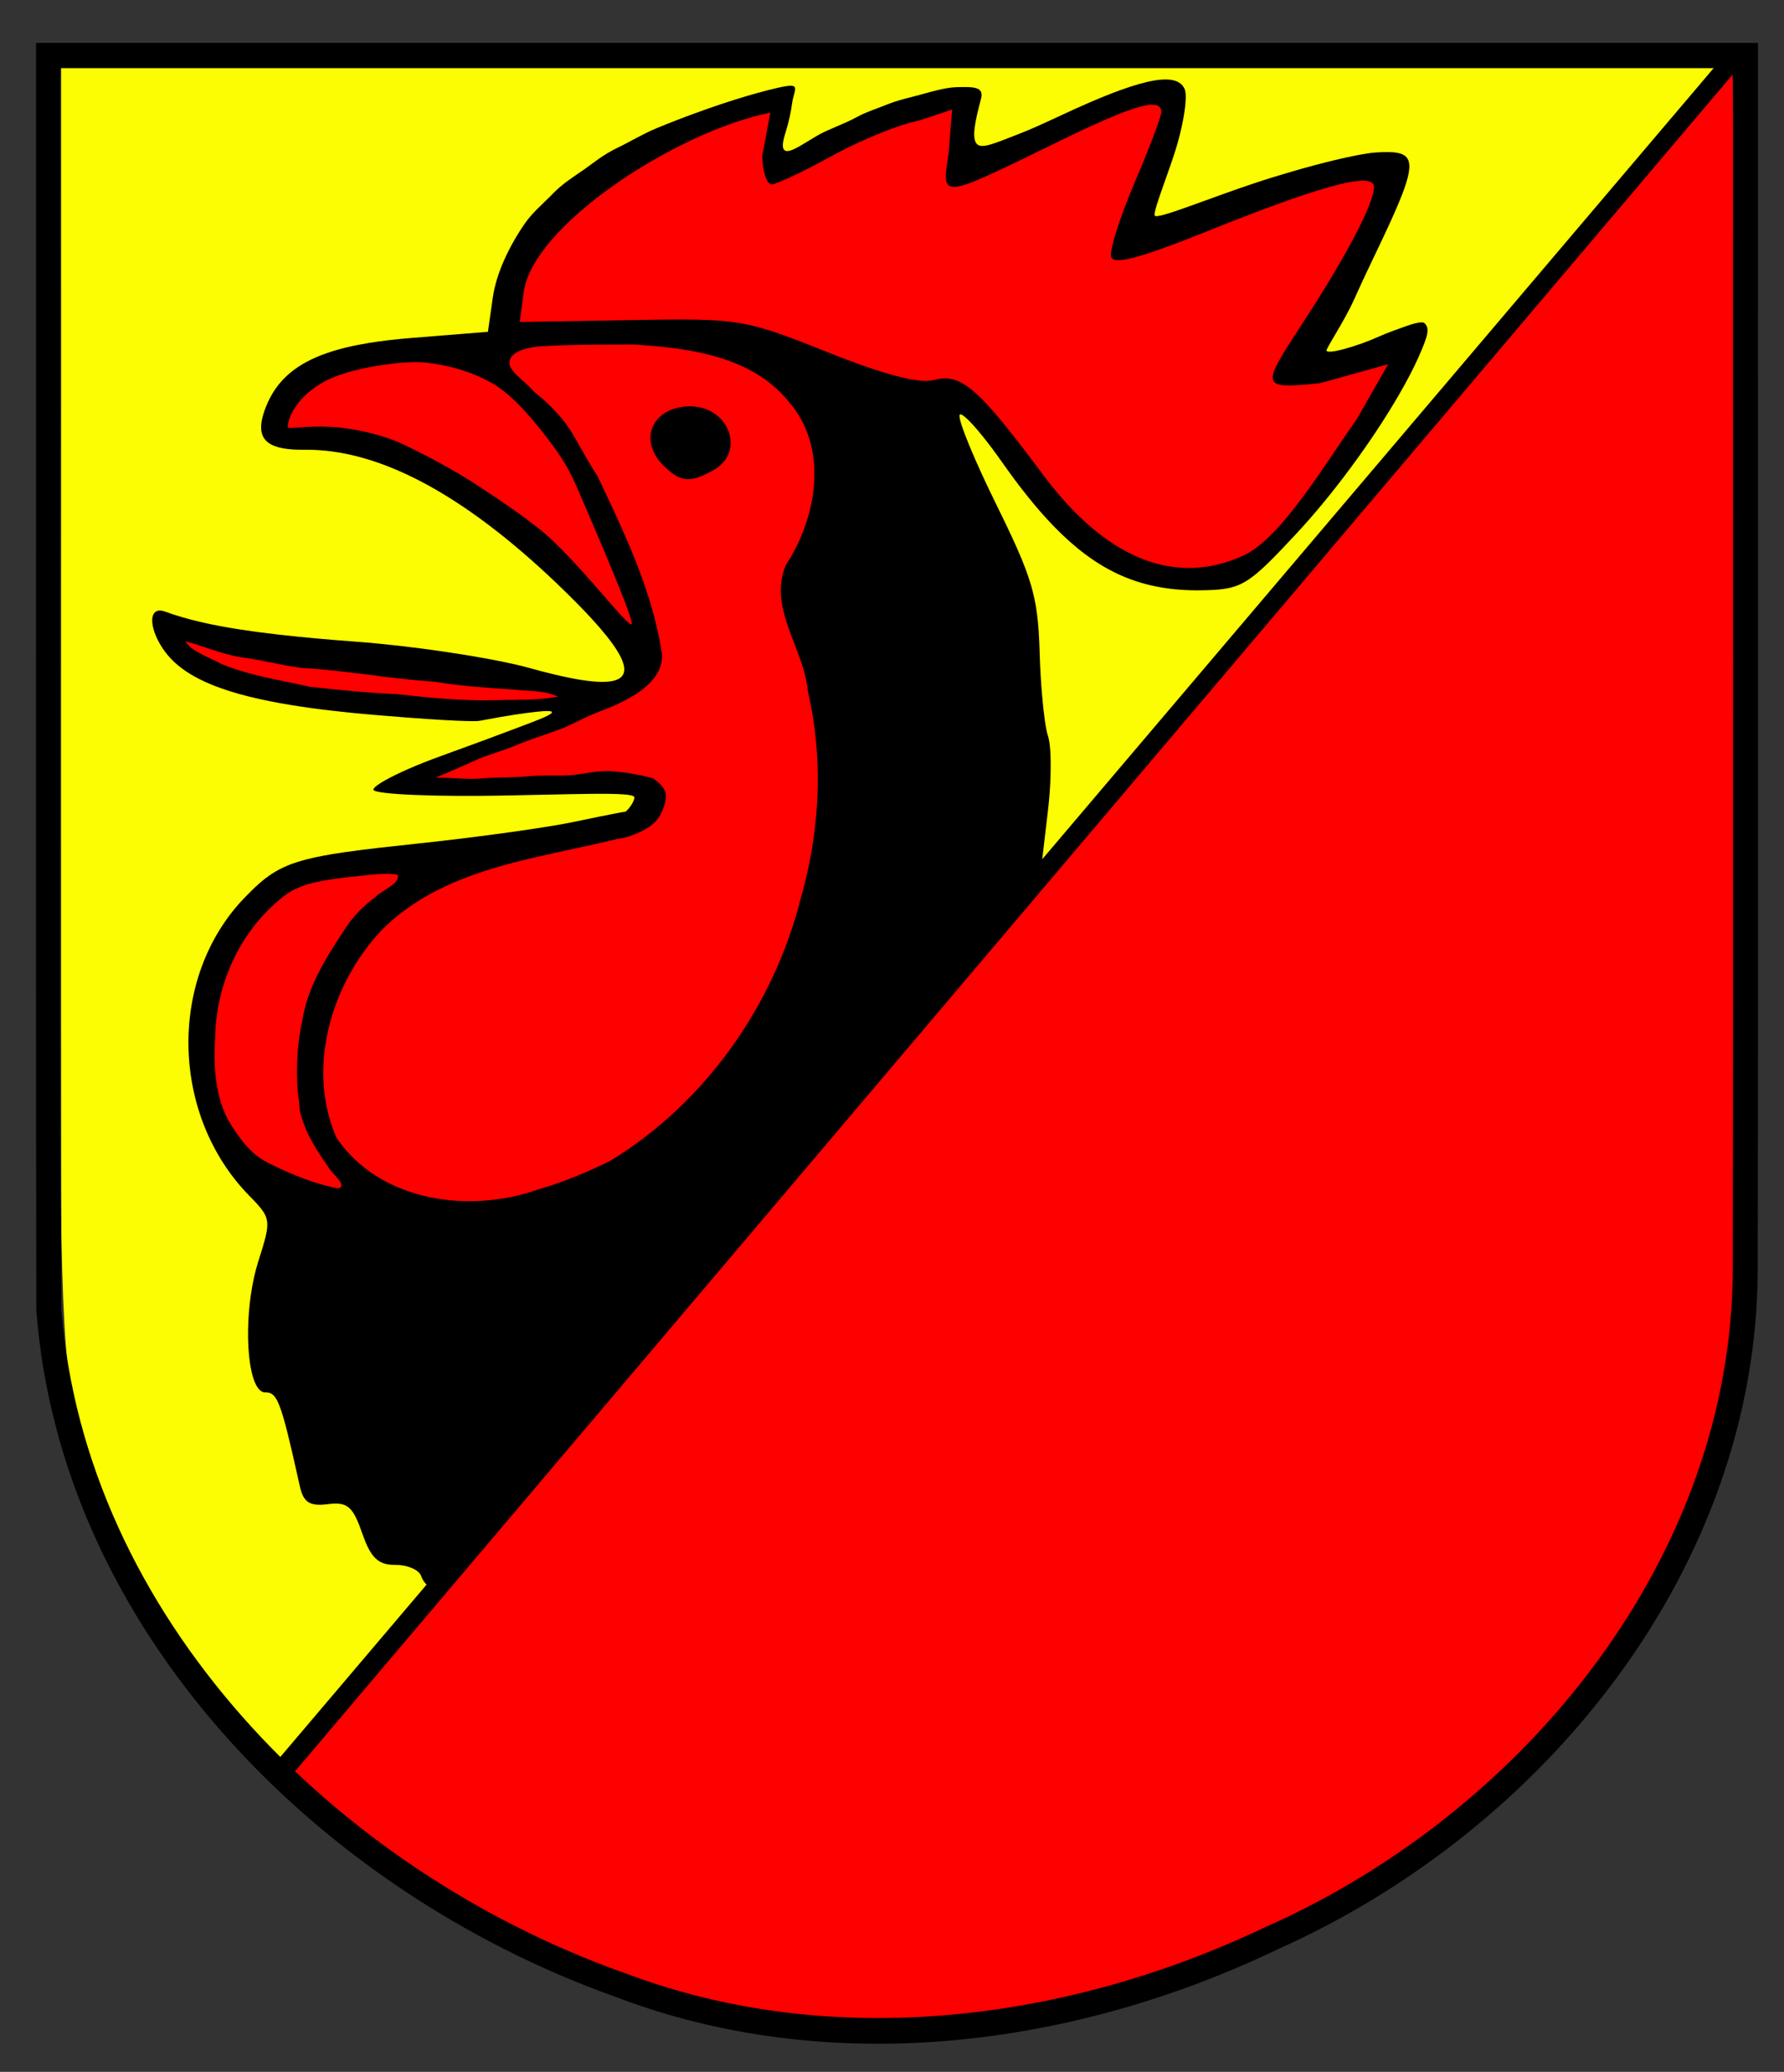
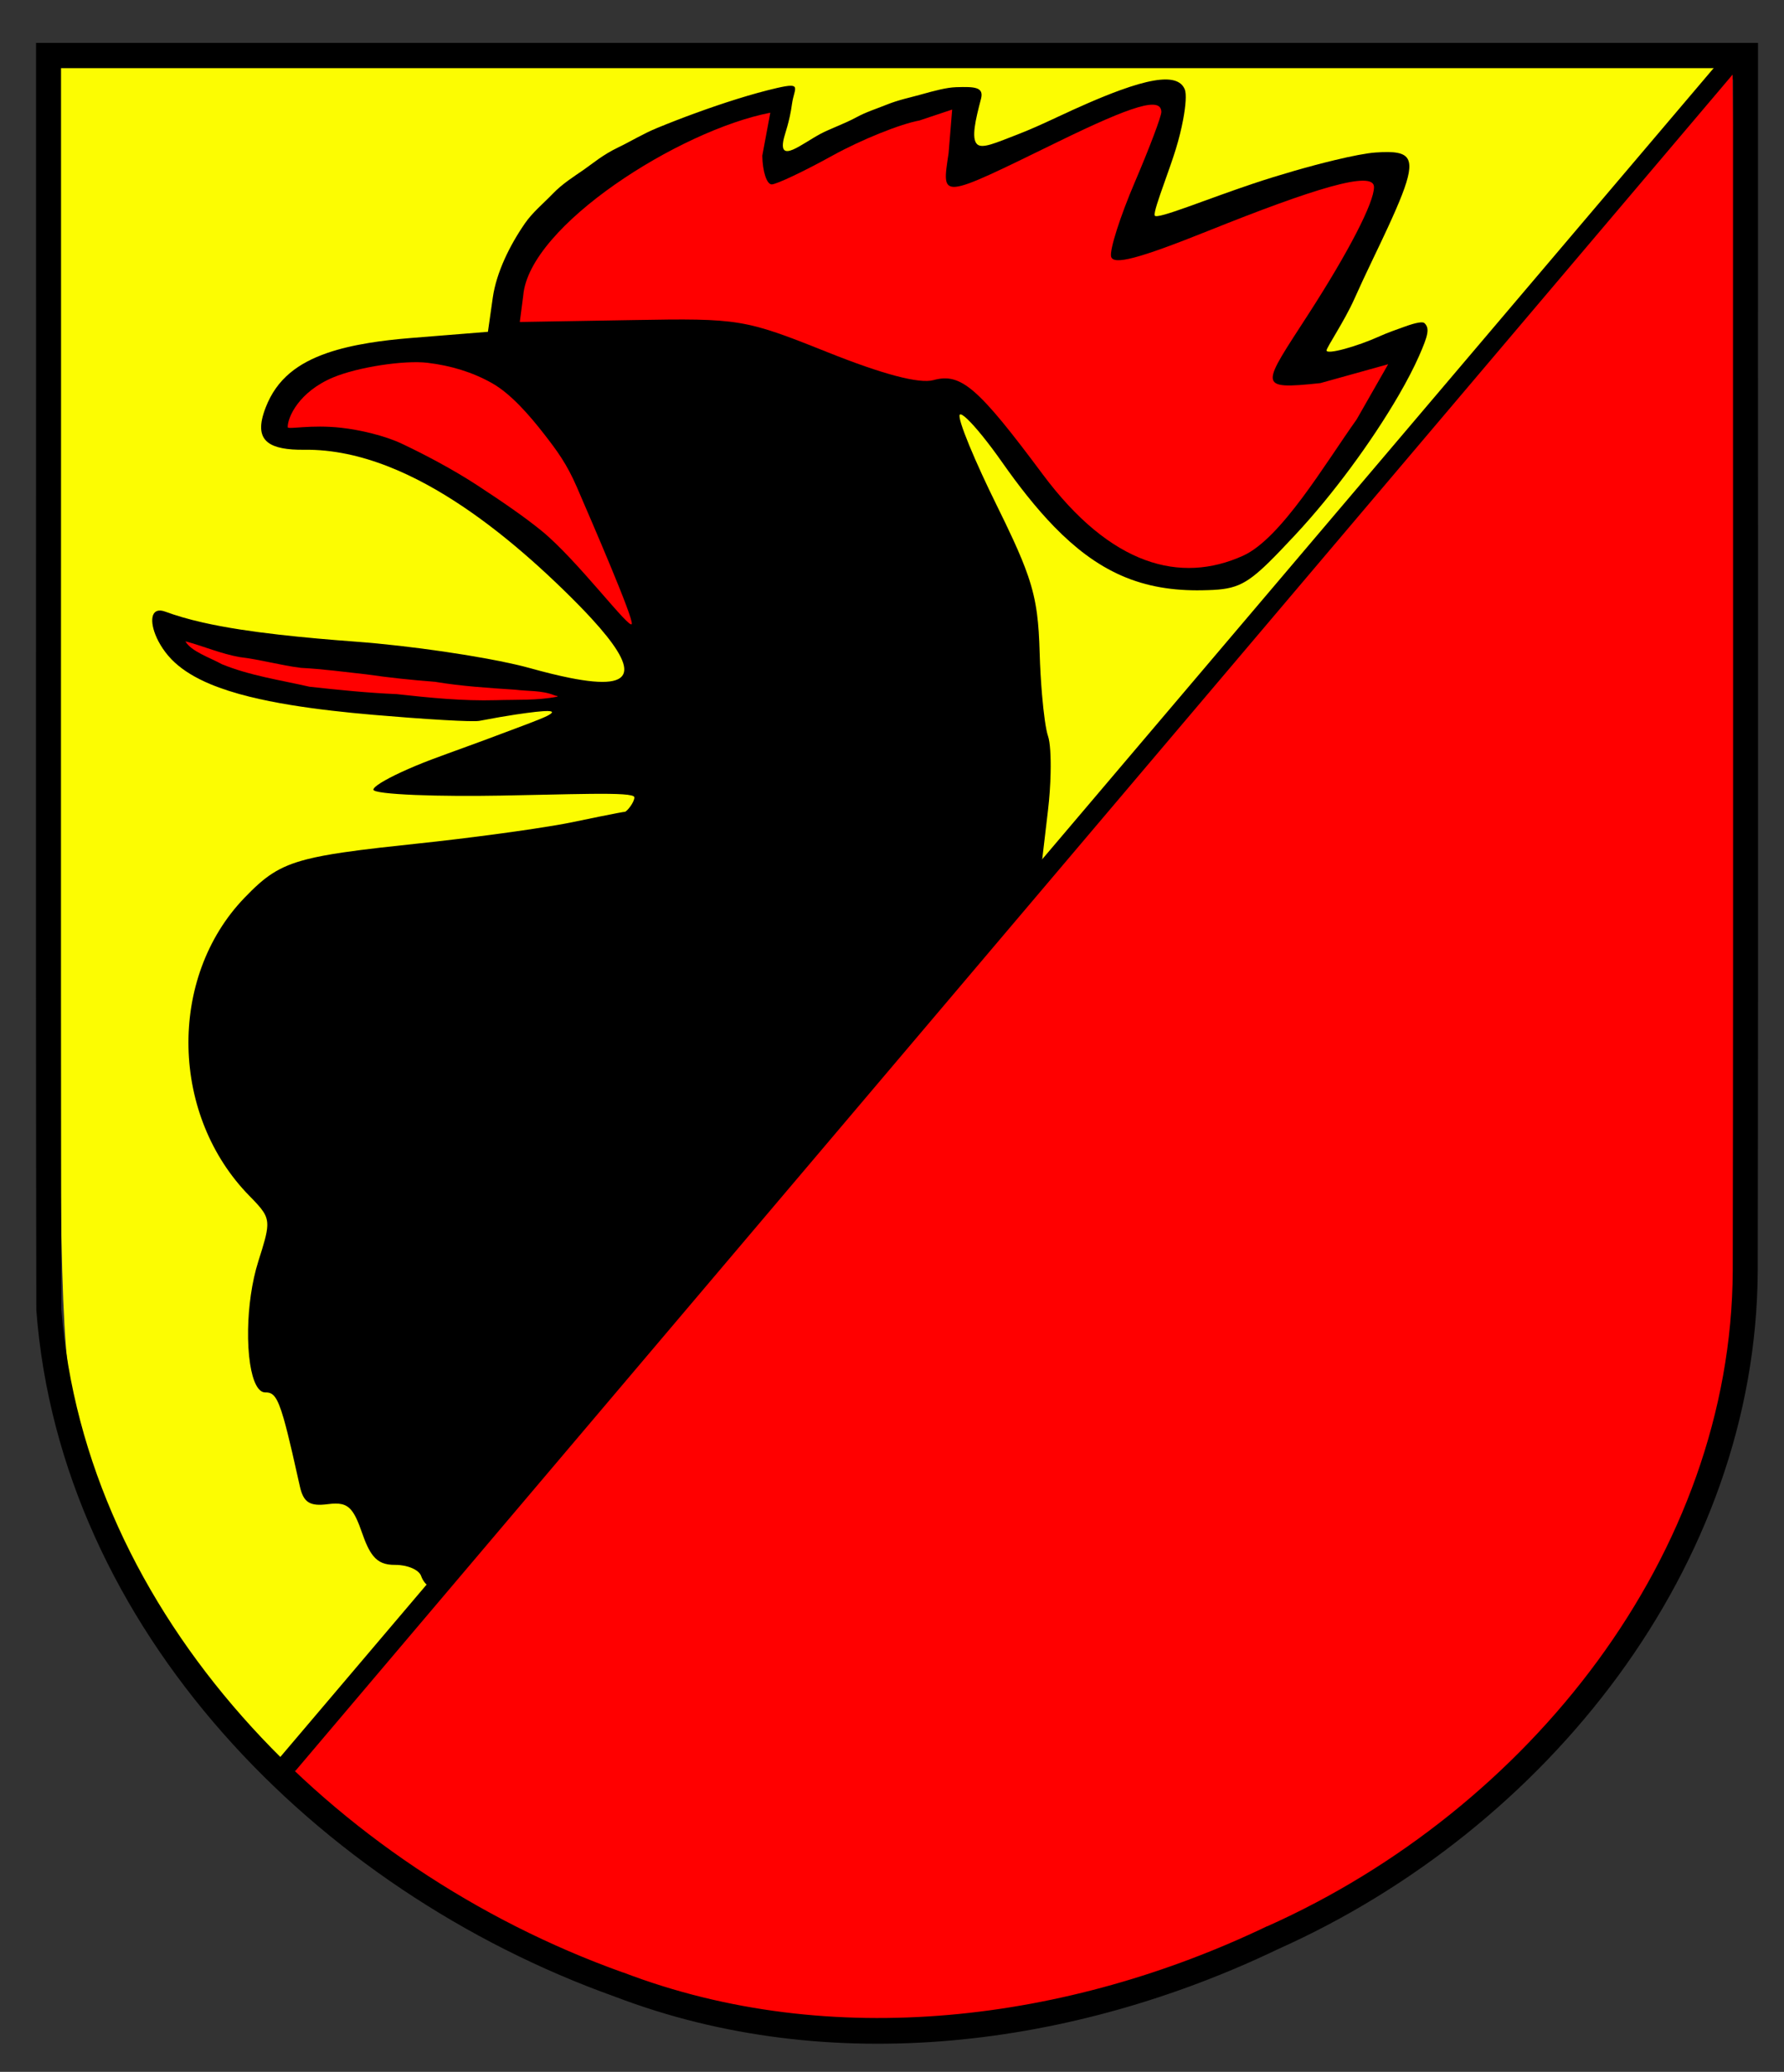
<svg xmlns="http://www.w3.org/2000/svg" version="1.0" width="560" height="650" id="svg2358">
  <rect width="100%" height="100%" fill="#333333" stroke="none" />
  <defs id="defs3" />
  <g transform="translate(-28.541,-21.578)" id="layer3">
    <g transform="translate(18,14)" id="g2406">
      <g id="g2393">
        <g transform="matrix(2.858,0,0,2.878,-328.896,-144.466)" id="g9404">
          <path d="M 145.175,240.62 C 136.246,230.578 129.61,217.922 126.85,205.673 C 125.44,199.411 125.229,189.435 125.229,128.923 L 125.229,59.37 L 125.068,59.876 C 204.532,59.876 308.44,59.03 308.161,60.268 C 307.682,62.394 151.927,245.335 150.564,245.354 C 149.923,245.363 147.498,243.233 145.175,240.62 z" id="path2163" style="fill:#fcfc02" />
        </g>
        <path d="M 554.72,21.578 L 98.41,558.933 L 93.598,564.698 L 101.084,564.698 L 103.134,564.698 L 103.134,562.986 L 103.669,563.437 L 559.978,26.082 L 554.72,21.578 z" id="path3428" style="fill:#000000;fill-opacity:1;fill-rule:evenodd;stroke:none;stroke-width:2.417;stroke-linecap:butt;stroke-linejoin:miter;stroke-miterlimit:4;stroke-opacity:1" />
        <path d="M 142.723,501.991 C 142.048,500.055 138.388,498.498 134.592,498.531 C 131.48,498.557 129.383,497.8 127.644,495.627 C 126.4,494.073 125.339,491.795 124.222,488.562 C 123.014,485.067 122.004,482.771 120.795,481.338 C 119.1,479.329 117.013,479.017 113.437,479.48 C 107.777,480.212 105.79,478.941 104.664,473.869 C 103.759,469.792 102.966,466.27 102.26,463.23 C 101.214,458.731 100.357,455.287 99.598,452.657 C 97.535,445.503 96.206,444.374 93.825,444.416 C 91.506,444.457 89.88,440.85 89.046,435.464 C 88.561,432.335 88.344,428.606 88.414,424.642 C 88.475,421.136 88.761,417.447 89.285,413.827 C 89.818,410.14 90.598,406.525 91.64,403.251 C 93.357,397.852 94.355,394.62 94.442,392.184 C 94.565,388.73 92.856,386.873 88.769,382.699 C 85.742,379.607 83.074,376.251 80.766,372.696 C 78.419,369.082 76.444,365.262 74.842,361.305 C 73.228,357.318 71.993,353.192 71.137,348.996 C 70.277,344.78 69.8,340.494 69.708,336.21 C 69.615,331.905 69.911,327.602 70.595,323.372 C 71.283,319.126 72.362,314.954 73.836,310.928 C 75.307,306.906 77.172,303.031 79.43,299.376 C 81.662,295.763 84.278,292.364 87.281,289.249 C 90.44,285.973 93.065,283.514 96.093,281.579 C 99.02,279.709 102.322,278.328 106.846,277.171 C 109.982,276.369 113.705,275.675 118.297,275.001 C 121.651,274.508 125.47,274.025 129.861,273.518 C 133.345,273.116 137.19,272.699 141.45,272.249 C 145.435,271.829 149.582,271.358 153.722,270.86 C 157.87,270.361 162.011,269.834 165.972,269.305 C 170.346,268.72 174.5,268.132 178.202,267.571 C 183.332,266.795 187.595,266.072 190.372,265.489 C 193.298,264.875 196.095,264.298 198.523,263.807 C 203.074,262.887 206.327,262.267 206.699,262.26 C 207.269,262.25 209.694,259.307 209.666,257.722 C 209.65,256.749 204.523,256.547 195.856,256.636 C 191.865,256.676 187.123,256.778 181.784,256.895 C 177.459,256.989 172.742,257.093 167.715,257.182 C 163.019,257.265 158.505,257.291 154.31,257.269 C 149.313,257.241 144.768,257.144 140.907,256.986 C 132.848,256.658 127.763,256.07 127.75,255.32 C 127.734,254.401 131.237,252.266 136.481,249.834 C 139.288,248.532 142.594,247.146 146.126,245.815 C 149.174,244.667 153.037,243.272 157.074,241.804 C 160.735,240.473 164.539,239.081 168.009,237.757 C 172.497,236.045 180.026,233.354 182.36,232.147 C 186.235,230.143 182.116,230.311 172.476,231.739 C 169.54,232.174 165.76,232.827 161,233.733 C 159.95,233.933 155.768,233.812 149.923,233.478 C 146.666,233.291 142.893,233.039 138.857,232.738 C 135.317,232.475 131.574,232.175 127.802,231.851 C 123.187,231.454 118.854,231.022 114.787,230.55 C 110.124,230.009 105.811,229.415 101.827,228.763 C 97.103,227.991 92.841,227.136 89.002,226.19 C 84.215,225.01 80.087,223.688 76.545,222.203 C 71.861,220.24 68.201,217.995 65.394,215.421 C 62.531,212.796 60.441,209.552 59.305,206.65 C 57.404,201.799 58.167,197.908 62.429,199.475 C 65.836,200.728 69.665,201.844 74.095,202.852 C 77.654,203.662 81.601,204.402 86.028,205.087 C 89.692,205.654 93.686,206.183 98.061,206.682 C 101.799,207.109 105.816,207.514 110.143,207.902 C 113.931,208.242 117.958,208.57 122.244,208.888 C 126.589,209.21 131.26,209.661 136.013,210.203 C 140.583,210.724 145.229,211.33 149.736,211.987 C 154.533,212.686 159.171,213.444 163.391,214.221 C 168.749,215.208 173.431,216.225 176.903,217.191 C 181.606,218.5 185.743,219.517 189.319,220.234 C 194.921,221.358 199.144,221.746 202.002,221.367 C 207.134,220.687 207.865,217.535 204.271,211.729 C 202.57,208.981 199.9,205.638 196.269,201.682 C 193.738,198.924 190.741,195.868 187.279,192.508 C 183.934,189.261 180.629,186.194 177.364,183.308 C 173.862,180.212 170.406,177.323 166.995,174.641 C 163.308,171.742 159.674,169.085 156.095,166.671 C 152.192,164.039 148.354,161.696 144.581,159.641 C 140.436,157.385 136.37,155.476 132.382,153.916 C 127.994,152.199 123.701,150.904 119.503,150.031 C 114.935,149.082 110.48,148.632 106.138,148.682 C 100.604,148.746 96.845,148.047 94.699,146.408 C 91.99,144.337 91.855,140.768 93.969,135.343 C 95.654,131.019 98.136,127.453 101.649,124.531 C 104.715,121.982 108.566,119.924 113.361,118.282 C 117.082,117.008 121.371,115.984 126.302,115.176 C 130.281,114.523 134.676,114.011 139.528,113.621 C 139.528,113.621 145.572,113.136 151.615,112.65 C 157.659,112.164 163.702,111.678 163.702,111.678 C 163.702,111.678 165.226,100.958 165.226,100.958 C 165.774,97.107 167.082,92.957 168.979,88.764 C 170.663,85.041 172.811,81.285 175.303,77.676 C 177.706,74.195 181.142,71.386 184.076,68.34 C 187.102,65.196 190.532,63.084 193.889,60.753 C 196.581,58.884 199.747,56.142 204.615,53.819 C 208.28,52.07 212.404,49.541 216.751,47.754 C 220.748,46.111 224.932,44.491 229.12,42.967 C 233.366,41.423 237.615,39.978 241.674,38.708 C 246.267,37.272 250.617,36.06 254.447,35.183 C 262.521,33.333 259.833,35.194 259.154,40.162 C 258.35,46.046 256.873,49.569 256.489,51.441 C 254.967,58.871 262.155,52.764 268.05,49.594 C 271.01,48.002 275.522,46.456 279.27,44.428 C 282.645,42.601 285.211,41.894 288.769,40.454 C 292.659,38.881 296.26,38.18 299.516,37.265 C 303.917,36.029 307.687,35.024 310.689,34.93 C 316.526,34.748 319.458,34.872 318.471,38.613 C 316.757,45.112 315.367,51.021 317.247,52.812 C 318.847,54.338 322.917,52.486 330.121,49.701 C 333.372,48.444 337.333,46.707 342.131,44.45 C 345.663,42.789 348.989,41.276 352.099,39.927 C 355.792,38.326 359.18,36.956 362.248,35.846 C 366.328,34.37 369.842,33.352 372.756,32.858 C 378.002,31.968 381.303,32.772 382.452,35.649 C 383.01,37.044 382.759,40.701 381.92,45.154 C 381.375,48.05 380.582,51.282 379.601,54.449 C 378.61,57.65 377.277,61.371 376.066,64.778 C 374.236,69.929 372.684,74.363 373.012,75.203 C 373.288,75.912 377.45,74.585 383.419,72.46 C 386.465,71.376 389.981,70.084 393.691,68.749 C 397.037,67.545 400.54,66.306 404,65.152 C 408.113,63.78 412.414,62.452 416.616,61.24 C 421.098,59.946 425.467,58.786 429.374,57.846 C 434.999,56.492 439.667,55.597 442.339,55.422 C 448.081,55.047 451.508,55.306 452.577,57.78 C 453.424,59.738 452.792,63.086 450.661,68.608 C 449.571,71.43 448.091,74.819 446.216,78.881 C 444.834,81.875 443.238,85.234 441.426,89.001 C 439.289,93.444 437.292,97.745 435.606,101.508 C 432.541,108.349 426.933,116.625 426.948,117.528 C 426.972,118.928 436.475,116.317 443.7,113.035 C 446.231,111.885 449.214,110.884 451.357,110.1 C 455.332,108.645 457.193,108.475 457.689,108.959 C 459.363,110.592 458.871,112.715 455.957,119.316 C 454.369,122.913 452.221,127.045 449.645,131.489 C 447.498,135.191 445.054,139.111 442.39,143.119 C 439.933,146.815 437.288,150.587 434.515,154.333 C 431.811,157.986 428.985,161.615 426.093,165.128 C 423.138,168.716 420.114,172.183 417.08,175.428 C 413.792,178.945 411.135,181.742 408.859,183.97 C 405.05,187.698 402.307,189.828 399.46,191.056 C 396.274,192.431 392.957,192.676 387.867,192.766 C 383.297,192.846 379.008,192.559 374.922,191.854 C 370.581,191.105 366.469,189.885 362.492,188.134 C 358.659,186.445 354.951,184.263 351.286,181.534 C 348.017,179.1 344.782,176.231 341.521,172.889 C 338.683,169.98 335.825,166.712 332.908,163.061 C 330.355,159.864 327.757,156.374 325.087,152.572 C 322.955,149.536 320.871,146.767 319.006,144.458 C 315.268,139.829 312.413,137.05 311.82,137.67 C 311.357,138.155 312.536,141.833 314.789,147.304 C 315.91,150.024 317.295,153.187 318.876,156.621 C 320.211,159.521 321.685,162.614 323.257,165.797 C 325.33,169.995 327.083,173.624 328.566,176.857 C 330.568,181.219 332.08,184.861 333.227,188.21 C 334.651,192.367 335.513,196.074 336.052,200.147 C 336.53,203.755 336.754,207.65 336.891,212.402 C 337.02,216.867 337.288,221.439 337.635,225.52 C 338.151,231.577 338.842,236.554 339.511,238.504 C 340.172,240.426 340.444,244.836 340.328,250.075 C 340.247,253.728 339.978,257.785 339.519,261.682 C 339.519,261.682 339.011,265.993 338.503,270.304 C 337.995,274.615 337.488,278.926 337.488,278.926 C 337.488,278.926 334.213,282.843 328.881,289.22 C 326.413,292.173 323.504,295.653 320.275,299.515 C 317.602,302.712 314.71,306.172 311.668,309.811 C 308.906,313.114 306.02,316.566 303.061,320.106 C 300.243,323.476 297.36,326.925 294.454,330.401 C 291.591,333.825 288.707,337.275 285.844,340.7 C 282.938,344.175 280.055,347.625 277.237,350.995 C 274.277,354.536 271.39,357.989 268.627,361.293 C 265.585,364.932 262.694,368.391 260.021,371.588 C 256.792,375.451 253.883,378.93 251.414,381.883 C 246.081,388.263 242.805,392.181 242.805,392.181 C 239.878,395.683 236.977,399.149 234.11,402.572 C 231.171,406.079 228.268,409.542 225.405,412.952 C 222.454,416.468 219.546,419.929 216.689,423.325 C 213.723,426.851 210.811,430.308 207.962,433.687 C 204.977,437.227 202.061,440.681 199.223,444.038 C 196.214,447.597 193.293,451.047 190.47,454.376 C 187.427,457.964 184.499,461.411 181.698,464.701 C 178.605,468.335 175.668,471.777 172.905,475.007 C 169.723,478.727 166.772,482.164 164.081,485.285 C 160.689,489.22 157.71,492.652 155.2,495.517 C 149.603,501.905 146.34,505.468 146.037,505.473 C 144.89,505.493 143.399,503.926 142.723,501.991 C 142.723,501.991 142.723,501.991 142.723,501.991" id="path5511" style="fill:#000000" />
        <path d="M 553.92,32.323 L 101.747,565.726 L 126.3,587.337 L 162.377,608.911 L 182.574,618.969 L 217.189,633.32 L 251.782,640.443 L 290.688,644.66 L 333.894,641.636 L 390.026,625.562 L 440.37,600.83 L 487.803,565.988 L 513.637,534.103 L 538.018,497.886 L 552.298,455.917 L 559.329,398.068 L 553.92,32.323 z" id="path2177" style="fill:#ff0000;fill-rule:evenodd;stroke:#ff0000;stroke-width:1px;stroke-linecap:butt;stroke-linejoin:miter;stroke-opacity:1" />
-         <path d="M 202.206,371.715 C 205.9,369.457 209.47,367.007 212.904,364.382 C 216.344,361.753 219.649,358.949 222.808,355.987 C 225.968,353.025 228.983,349.906 231.842,346.646 C 234.7,343.388 237.403,339.99 239.942,336.47 C 242.479,332.951 244.852,329.31 247.052,325.564 C 249.25,321.819 251.275,317.969 253.117,314.032 C 254.959,310.093 256.617,306.066 258.082,301.969 C 259.548,297.873 260.82,293.706 261.888,289.486 C 263.096,285.27 264.109,280.993 264.918,276.678 C 265.727,272.362 266.332,268.006 266.721,263.634 C 267.111,259.258 267.285,254.864 267.232,250.475 C 267.18,246.085 266.902,241.699 266.386,237.338 C 265.871,232.983 265.119,228.652 264.12,224.37 C 263.739,219.914 262.204,215.543 260.543,211.189 C 258.894,206.866 257.119,202.56 256.225,198.206 C 255.319,193.796 255.316,189.338 257.259,184.763 C 259.726,181.026 261.803,176.842 263.332,172.443 C 264.845,168.088 265.82,163.522 266.099,158.972 C 266.385,154.327 265.946,149.698 264.617,145.324 C 263.31,141.027 261.144,136.976 257.96,133.401 C 255.064,129.855 251.655,127.04 247.906,124.797 C 244.138,122.542 240.026,120.864 235.742,119.598 C 231.534,118.354 227.16,117.509 222.784,116.907 C 218.334,116.295 213.883,115.935 209.6,115.664 C 204.987,115.684 200.377,115.673 195.772,115.722 C 191.158,115.772 186.549,115.881 181.946,116.142 C 176.461,116.243 170.99,117.769 170.47,120.878 C 169.95,123.986 174.921,126.677 178.257,130.562 C 181.2,132.725 185.832,137.33 187.966,140.255 C 190.074,143.143 190.771,144.527 192.573,147.687 C 194.377,150.853 196.148,154.037 198.128,157.004 C 199.826,160.591 201.541,164.194 203.22,167.823 C 204.893,171.437 206.531,175.076 208.082,178.748 C 209.635,182.424 211.102,186.134 212.431,189.886 C 213.765,193.649 214.96,197.455 215.966,201.313 C 216.971,205.167 217.787,209.072 218.362,213.037 C 218.481,217.758 215.562,221.523 211.297,224.562 C 207.732,227.102 203.228,229.135 198.772,230.796 C 193.821,232.642 188.93,235.572 185.451,236.685 C 180.489,238.541 176.384,239.717 172.598,241.363 C 168.232,243.262 164.292,244.072 159.954,246.039 C 156.192,247.745 152.131,249.547 147.235,251.566 C 151.834,251.458 157.167,252.213 161.786,251.791 C 166.38,251.372 171.341,251.596 175.94,251.149 C 180.55,250.7 184.079,251.036 188.681,250.841 C 193.307,250.644 197.927,249.192 202.531,249.539 C 207.105,249.883 210.944,250.566 215.482,251.728 C 219.626,254.641 219.999,256.642 219.262,259.513 C 218.496,262.501 217.189,265.247 213.837,267.298 C 210.701,269.218 207.035,270.529 203.967,270.859 C 199.738,271.901 195.42,272.844 191.07,273.78 C 186.78,274.705 182.458,275.624 178.159,276.628 C 173.855,277.634 169.573,278.726 165.368,279.996 C 161.122,281.277 156.955,282.74 152.922,284.477 C 148.866,286.224 144.946,288.249 141.219,290.647 C 137.557,293.004 134.081,295.721 130.845,298.89 C 127.587,302.243 124.656,306.012 122.13,310.074 C 119.635,314.088 117.536,318.386 115.908,322.85 C 114.275,327.329 113.117,331.975 112.51,336.665 C 111.898,341.402 111.848,346.186 112.439,350.89 C 113.028,355.575 114.254,360.183 116.194,364.587 C 118.926,368.578 122.218,371.922 125.909,374.658 C 129.668,377.444 133.841,379.601 138.256,381.17 C 142.618,382.72 147.217,383.697 151.889,384.142 C 156.52,384.582 161.223,384.5 165.838,383.934 C 170.516,383.36 175.104,382.289 179.434,380.762 C 183.36,379.624 187.221,378.271 191.016,376.748 C 194.812,375.225 198.541,373.533 202.206,371.715 C 202.206,371.715 202.206,371.715 202.206,371.715" id="path5509" style="fill:#ff0000" />
-         <path d="M 218.902,153.739 C 216.175,151.141 214.169,147.309 214.86,143.435 C 215.449,139.826 218.423,137.041 221.768,135.94 C 226.358,134.384 231.86,134.785 235.696,137.983 C 239.047,140.66 240.888,145.479 239.358,149.641 C 238.392,152.44 235.992,154.415 233.417,155.655 C 230.818,157.002 227.889,158.442 224.895,157.725 C 222.523,157.119 220.634,155.397 218.902,153.739 z" id="path5507" style="fill:#000000" />
-         <path d="M 103.926,349.258 C 103.542,342.099 103.831,334.899 105.423,327.885 C 107.021,317.379 112.765,308.2 118.528,299.502 C 121.092,295.377 124.458,291.866 128.385,289.027 C 130.077,286.971 136.414,284.853 135.337,282.009 C 130.582,281.202 124.678,282.389 119.896,282.732 C 113.404,283.66 106.436,284.19 100.813,287.873 C 86.512,298.262 78.29,315.791 78.07,333.324 C 77.478,343.278 78.215,354.004 84.289,362.345 C 87.109,366.681 90.681,370.641 95.482,372.791 C 102.191,376.132 109.257,378.968 116.629,380.422 C 120.089,379.645 114.331,375.516 113.617,373.702 C 109.971,368.601 106.482,363.111 104.881,356.987 C 104.418,355.128 104.568,353.202 104.137,351.338" id="path5505" style="fill:#ff0000" />
        <path d="M 184.393,225.65 C 180.601,224.14 176.28,224.468 172.256,223.958 C 163.871,223.402 155.474,222.88 147.178,221.495 C 139.951,220.936 132.747,220.187 125.574,219.146 C 118.727,218.385 111.902,217.467 105.016,217.107 C 98.54,216.307 92.237,214.482 85.752,213.724 C 79.914,212.691 74.428,210.297 68.739,208.775 C 70.48,211.937 76.535,213.929 80.177,215.953 C 88.981,219.555 98.46,220.917 107.677,223.025 C 116.779,224.025 125.892,224.955 135.044,225.344 C 145.405,226.485 155.794,227.538 166.233,227.247 C 172.643,227.033 179.181,227.396 185.488,226.142 C 185.698,225.965 185.253,225.803 185.157,225.907" id="path5503" style="fill:#ff0000" />
        <path d="M 191.639,160.447 C 188.45,153.071 185.389,148.987 181.462,143.919 C 176.658,137.72 170.812,131.068 164.986,127.785 C 158.78,124.289 152.02,122.279 144.759,121.4 C 137.485,120.519 122.904,122.732 115.121,125.986 C 104.343,130.492 100.804,138.54 100.856,141.591 C 100.871,142.422 108.03,140.699 117.737,141.792 C 123.459,142.437 131.24,144.216 136.666,146.779 C 143.706,150.105 152.755,154.851 160.344,159.818 C 168.526,165.173 175.178,169.754 180.543,174.115 C 191.753,183.227 208.372,205.497 208.86,203.311 C 209.311,201.294 196.779,172.338 191.639,160.447 C 191.639,160.447 191.639,160.447 191.639,160.447" id="path5501" style="fill:#ff0000" />
        <path d="M 400.724,181.935 C 412.712,176.522 426.483,153.05 436.394,139.168 L 446.289,121.847 L 424.998,127.772 C 404.667,129.917 406.669,128.757 421.411,105.9 C 433.751,86.768 441.922,71.092 441.838,66.219 C 441.747,60.924 423.016,66.69 389.804,80.002 C 368.06,88.717 360.002,90.852 359.316,88.079 C 358.802,86.006 362.151,75.505 366.757,64.743 C 371.363,53.982 375.112,44.06 375.089,42.694 C 375.007,37.953 366.466,40.423 342.556,52.102 C 305.256,70.322 306.127,70.231 308.305,55.66 L 309.427,41.949 L 299.161,45.377 C 293.122,46.477 280.85,51.427 271.889,56.377 C 262.929,61.327 254.333,65.4 252.788,65.427 C 251.242,65.454 249.908,61.405 249.822,56.43 L 252.344,42.919 L 252.266,42.955 C 223.819,48.477 176.621,78.377 174.788,100.29 L 173.706,108.594 L 209.352,107.991 C 242.589,107.405 244.334,107.693 270.179,118.031 C 287.706,125.041 299.098,128.045 303.554,126.831 C 312.187,124.478 317.483,129.04 337.822,156.349 C 359.265,185.138 381.139,190.781 400.724,181.935 z" id="path2165" style="fill:#ff0000" />
      </g>
    </g>
  </g>
  <g transform="translate(-28.541,-21.578)" id="layer1">
    <path d="M 39.854,35.038 L 39.854,39.001 C 39.928,170.07 39.707,301.208 39.943,432.245 L 39.943,432.425 L 39.943,432.605 C 47.5,532.616 127.922,614.555 221.486,647.961 C 289.299,673.901 365.834,663.729 429.677,633.1 C 514.176,595.353 579.859,513.01 580.295,420.265 C 580.525,293.194 580.317,166.071 580.384,39.001 L 580.384,35.038 L 576.463,35.038 C 398.9,35.038 221.338,35.038 43.775,35.038 L 39.854,35.038 z M 47.697,42.964 C 222.645,42.964 397.593,42.964 572.541,42.964 C 572.48,168.725 572.68,294.533 572.452,420.265 C 572.034,509.197 508.371,589.268 426.38,625.894 L 426.291,625.894 C 364.057,655.751 289.49,665.386 224.16,640.395 L 224.071,640.395 C 133.083,607.909 55.167,528.161 47.786,432.245 C 47.786,432.155 47.786,432.064 47.786,431.974 C 47.553,302.367 47.765,172.636 47.697,42.964 z" id="rect2301" style="fill:#000000;fill-opacity:1;fill-rule:evenodd;stroke:none;stroke-width:2.771;stroke-linecap:butt;stroke-linejoin:miter;stroke-miterlimit:4;stroke-opacity:1" />
  </g>
</svg>